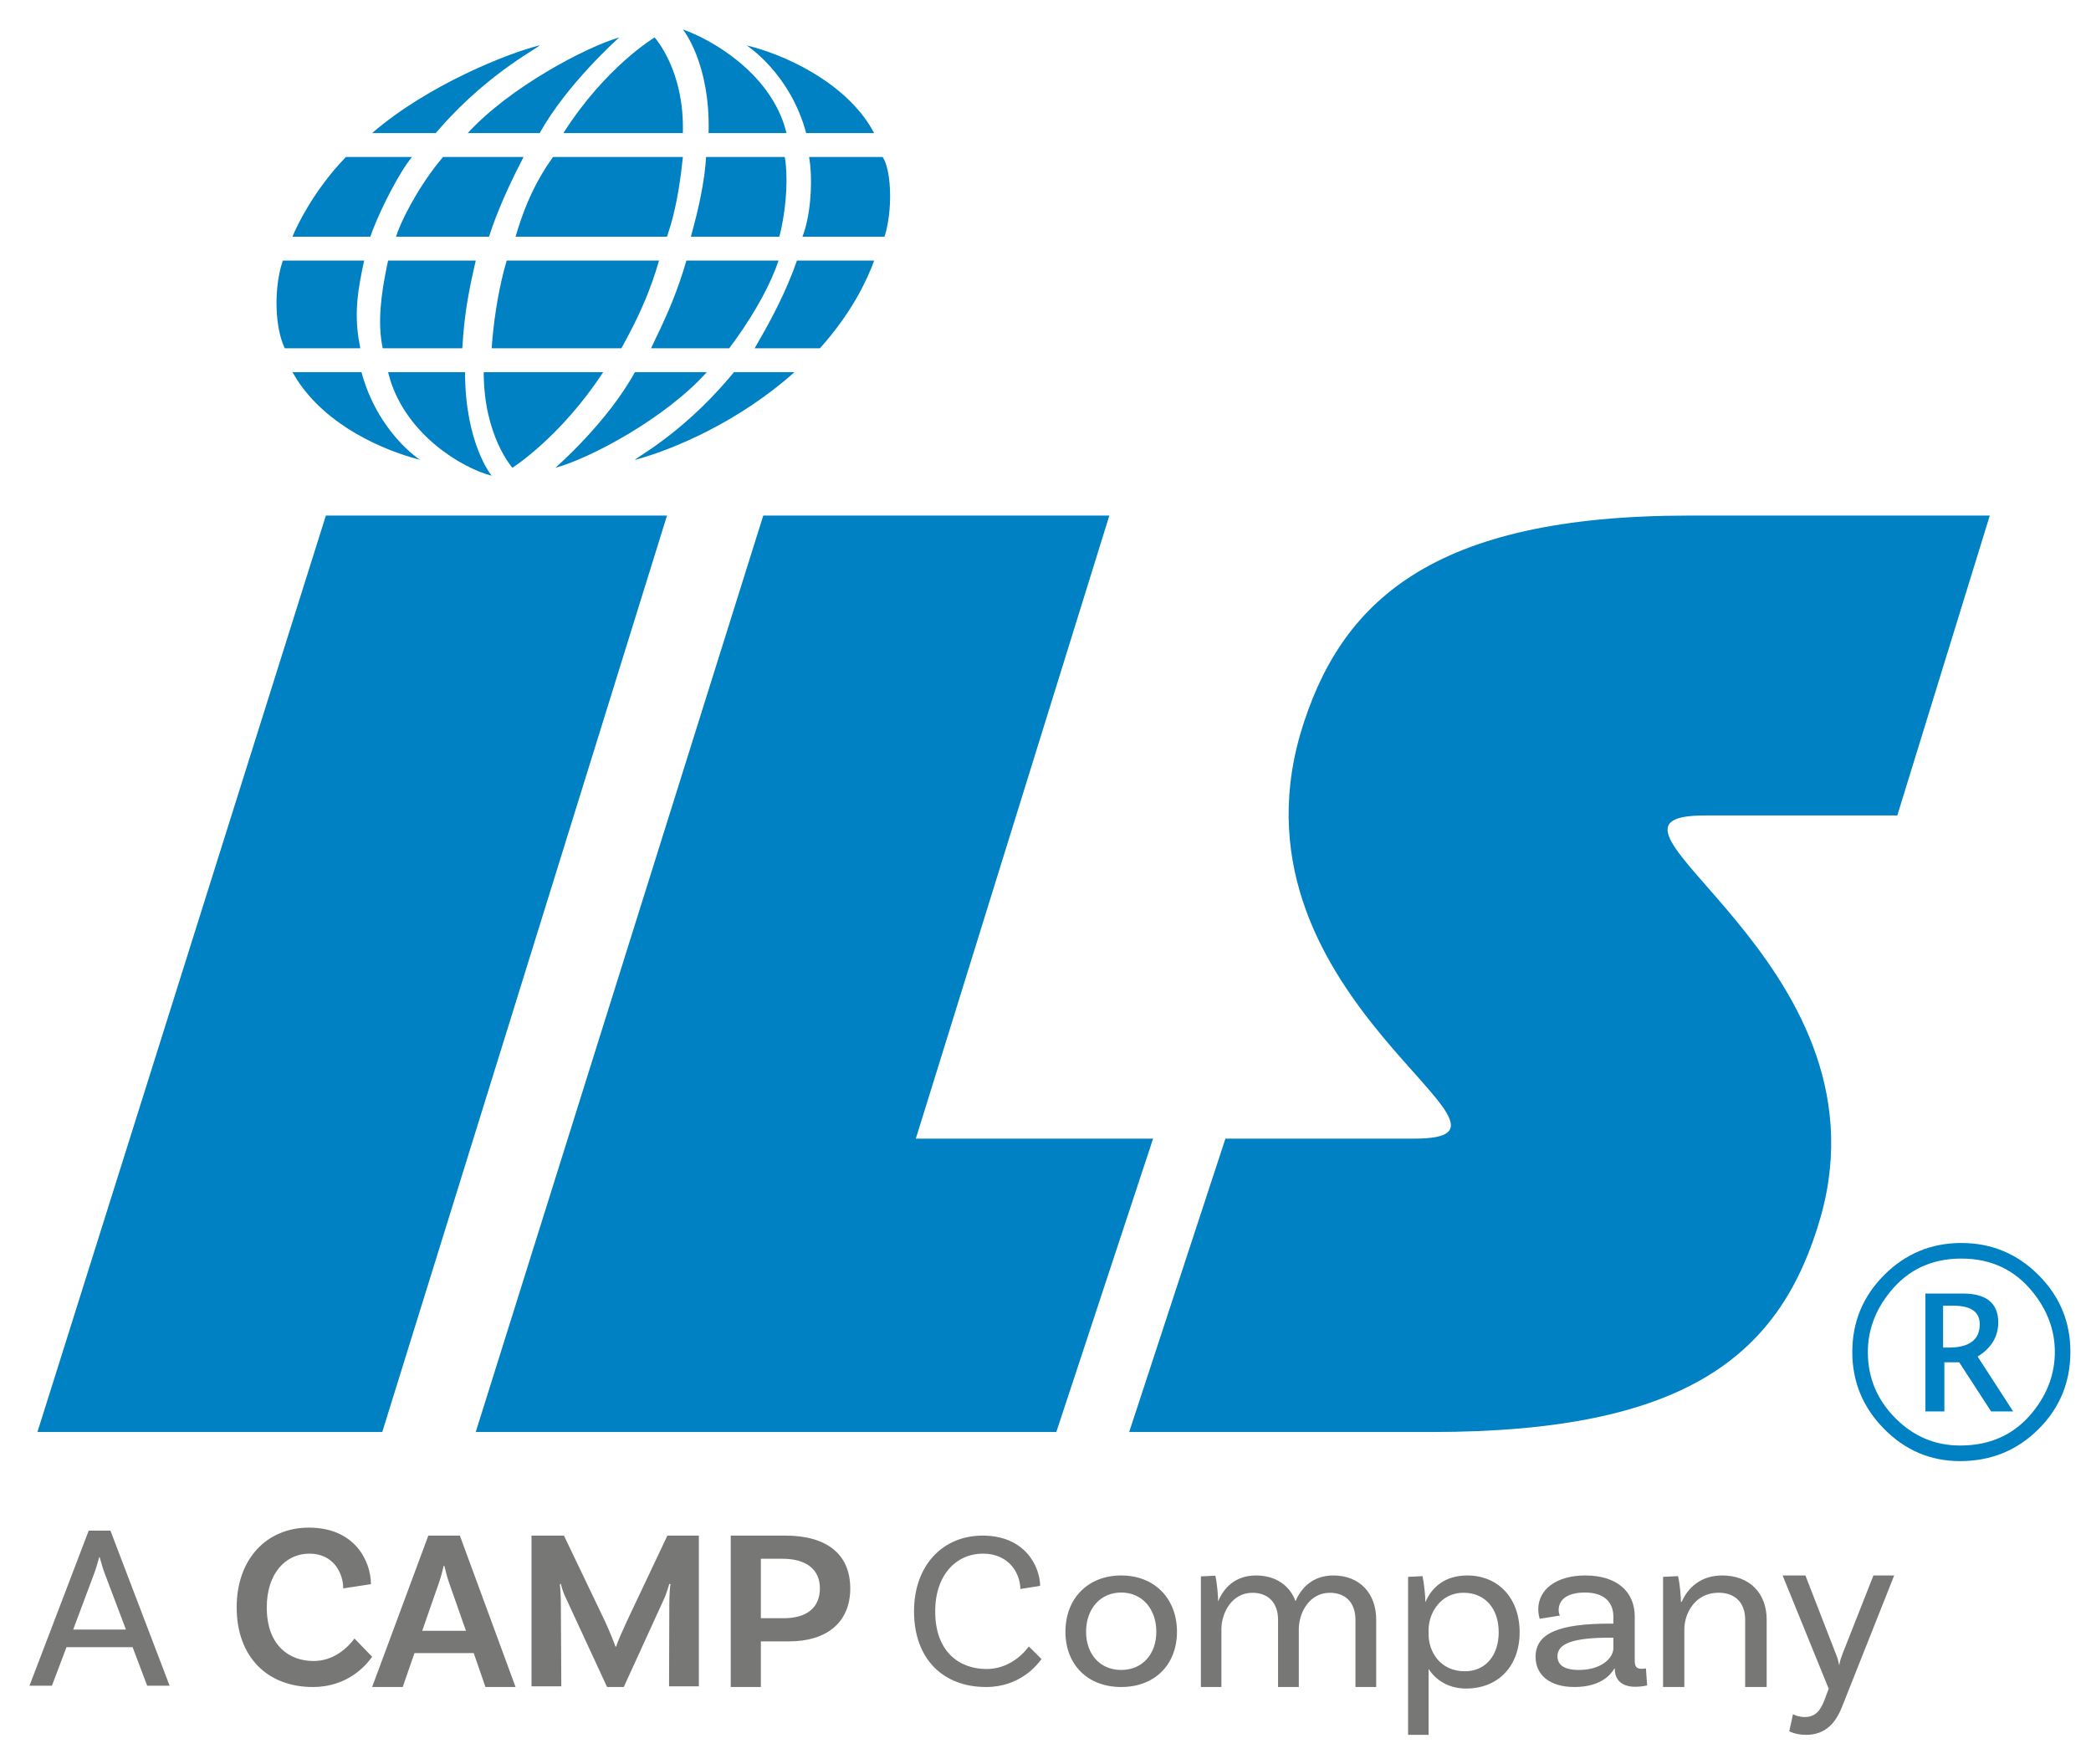
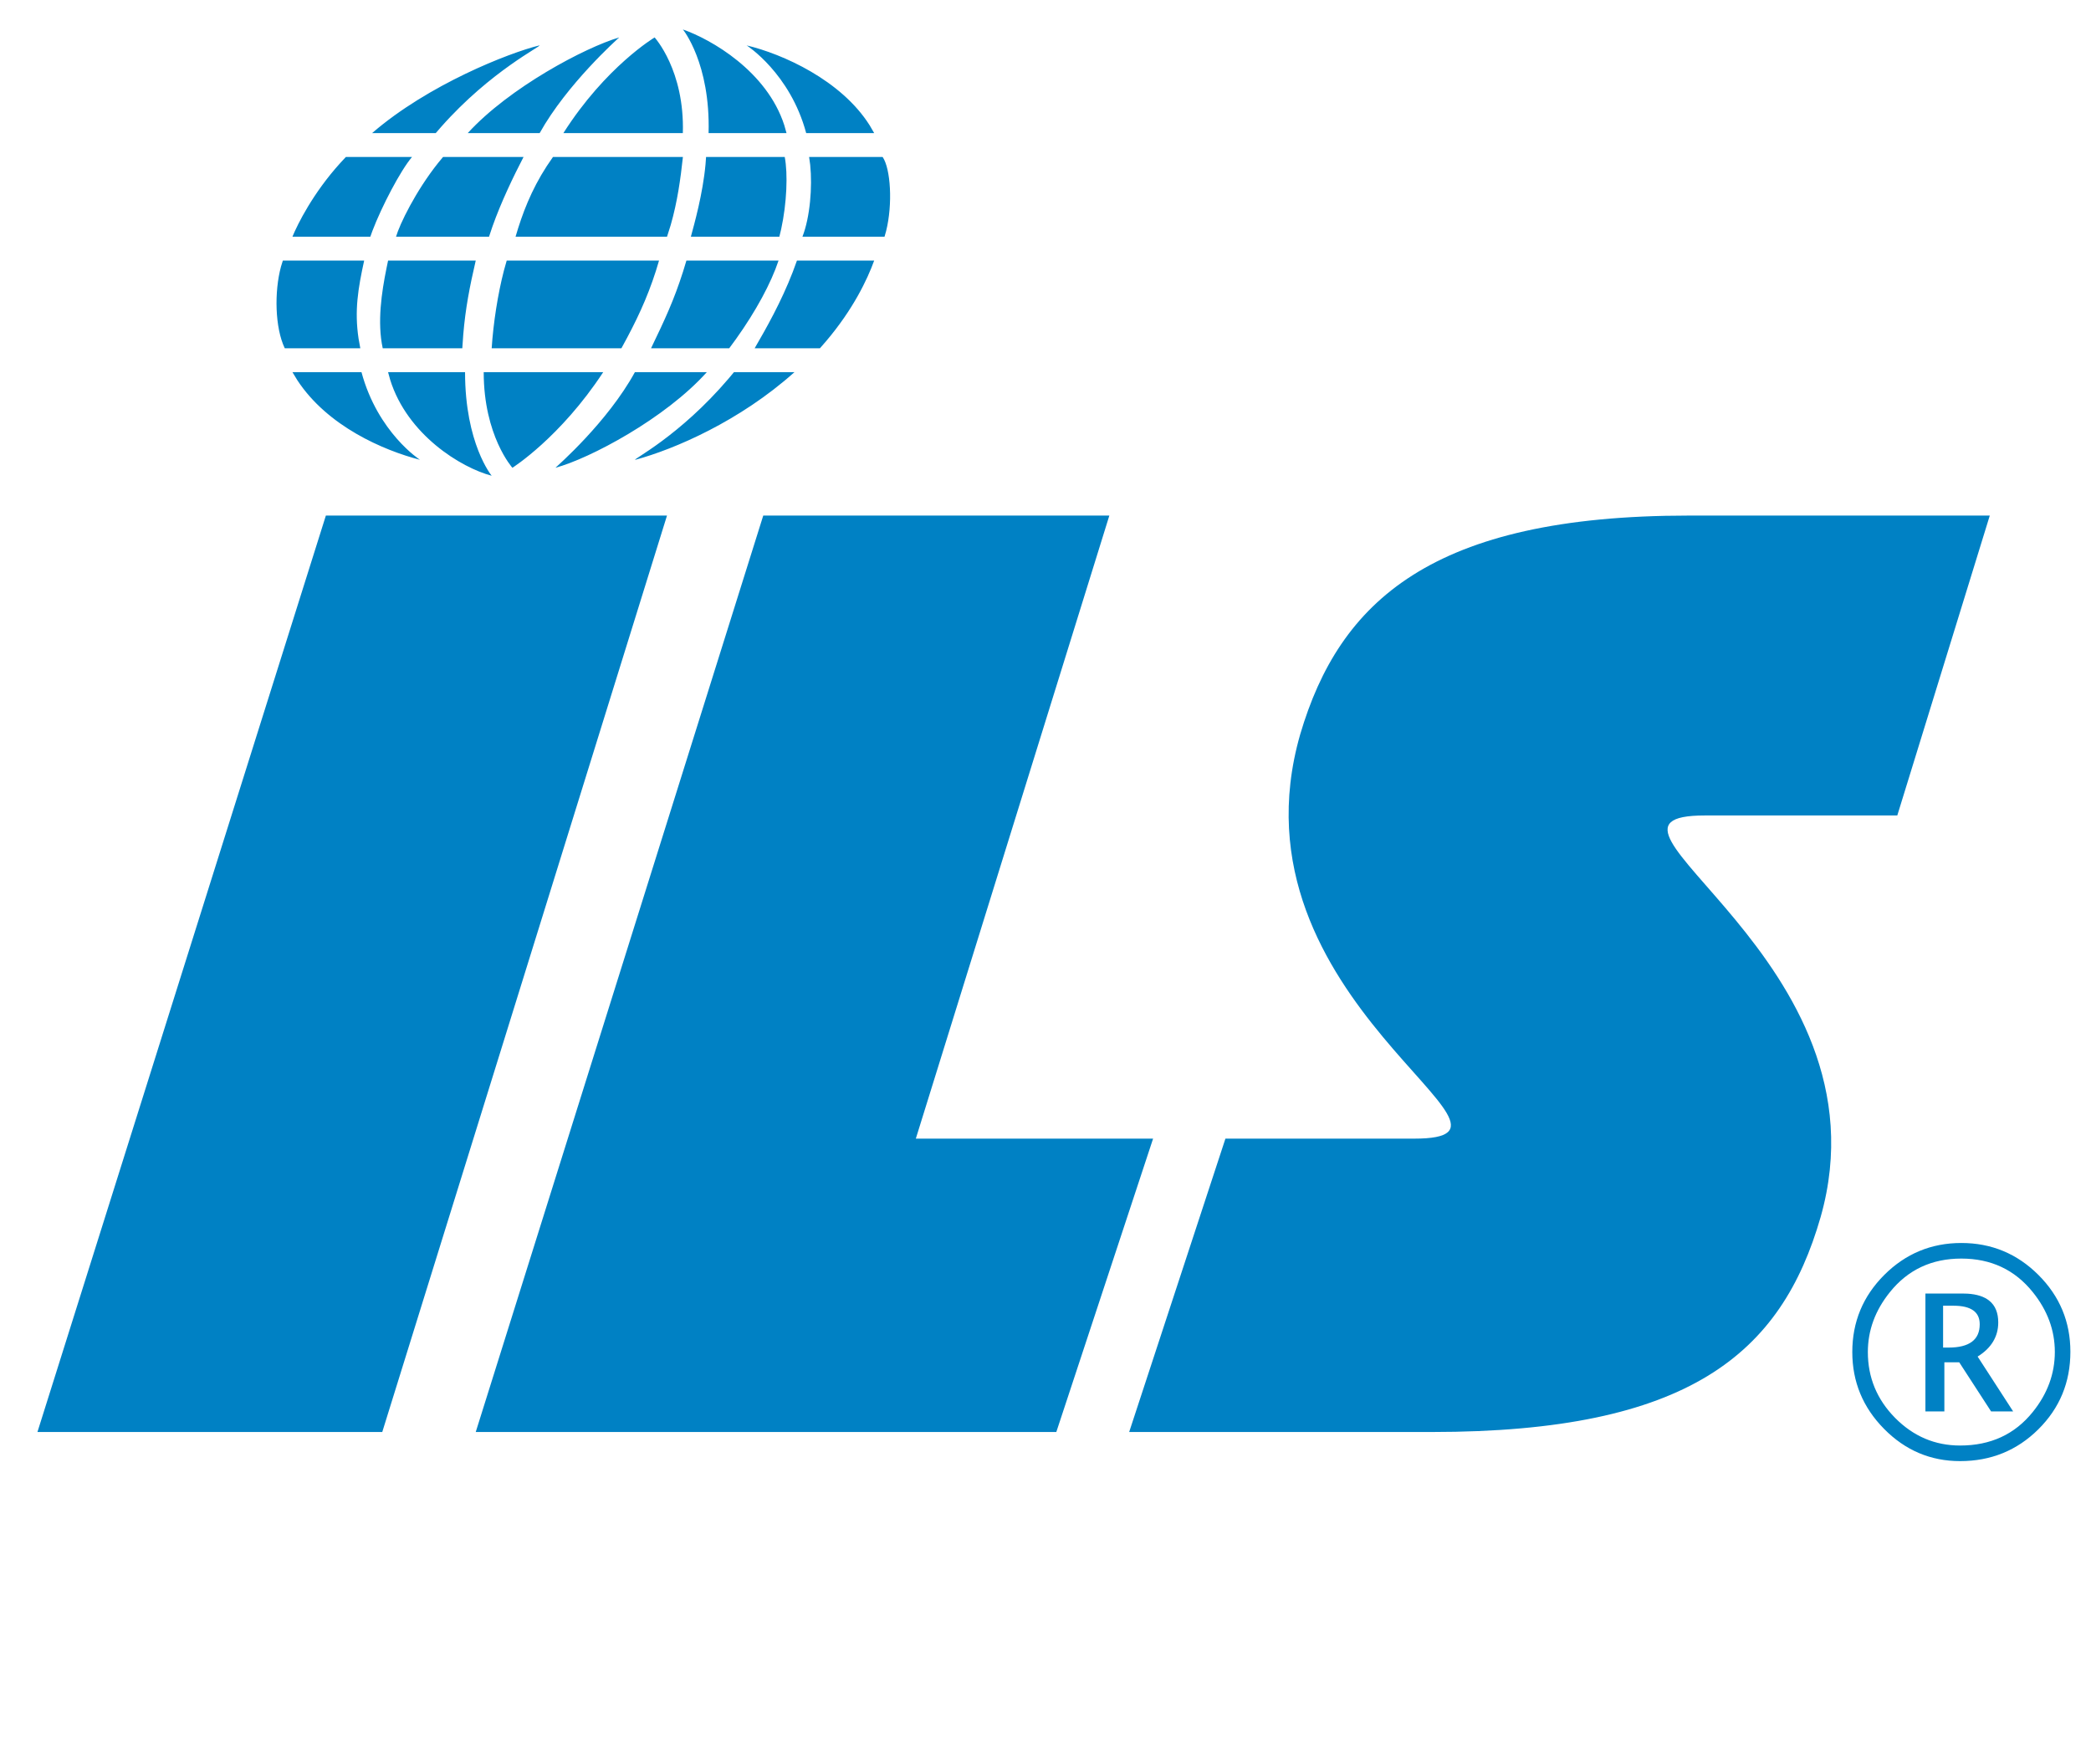
<svg xmlns="http://www.w3.org/2000/svg" width="64px" height="54px" viewBox="0 0 64 54" version="1.1">
  <title>Logo</title>
  <desc>Created with Sketch.</desc>
  <g id="Patterns" stroke="none" stroke-width="1" fill="none" fill-rule="evenodd">
    <g id="Logo-Variations" transform="translate(-557, -24)">
      <g id="Logo/Default" transform="translate(554, 21)">
-         <path d="M47.908,51.22 C48.856,51.22 49.512,51.913 49.512,52.958 C49.512,53.995 48.856,54.681 47.873,54.681 C47.345,54.681 46.953,54.431 46.725,54.081 L46.725,56.098 L46.098,56.098 L46.098,51.262 L46.54,51.241 C46.589,51.47 46.632,51.892 46.625,52.028 L46.632,52.028 C46.818,51.592 47.217,51.22 47.908,51.22 Z M58.259,51.22 L59.176,53.583 C59.247,53.755 59.261,53.813 59.289,53.956 L59.296,53.956 C59.325,53.798 59.353,53.734 59.409,53.583 L60.341,51.22 L60.976,51.22 L59.395,55.202 C59.205,55.704 58.894,56.098 58.28,56.098 C57.963,56.098 57.765,55.99 57.765,55.99 L57.878,55.467 C57.878,55.467 58.033,55.553 58.238,55.553 C58.584,55.553 58.732,55.324 58.845,55.023 L58.972,54.687 L57.561,51.22 L58.259,51.22 Z M55.713,51.22 C56.549,51.22 57.073,51.762 57.073,52.57 L57.073,54.634 L56.415,54.634 L56.415,52.57 C56.415,52.077 56.127,51.748 55.602,51.748 C54.878,51.748 54.553,52.384 54.553,52.87 L54.553,54.634 L53.902,54.634 L53.902,51.262 L54.361,51.241 C54.42,51.498 54.449,51.877 54.449,52.027 L54.472,52.027 C54.656,51.605 55.048,51.22 55.713,51.22 Z M12.454,49.756 C13.85,49.756 14.347,50.762 14.354,51.486 L13.505,51.616 C13.505,51.167 13.224,50.552 12.468,50.552 C11.741,50.552 11.165,51.16 11.165,52.195 C11.165,53.368 11.856,53.838 12.598,53.838 C13.21,53.838 13.634,53.44 13.85,53.15 L14.39,53.708 C14.196,53.983 13.634,54.634 12.576,54.634 C11.187,54.634 10.244,53.715 10.244,52.195 C10.244,50.711 11.165,49.756 12.454,49.756 Z M43.809,51.22 C44.615,51.22 45.122,51.765 45.122,52.575 L45.122,54.634 L44.487,54.634 L44.487,52.575 C44.487,52.08 44.209,51.75 43.702,51.75 C43.067,51.75 42.753,52.374 42.753,52.862 L42.753,54.634 L42.118,54.634 L42.118,52.575 C42.118,52.08 41.84,51.75 41.333,51.75 C40.698,51.75 40.384,52.374 40.384,52.862 L40.384,54.634 L39.756,54.634 L39.756,51.248 L40.199,51.227 C40.256,51.485 40.284,51.865 40.284,52.016 C40.455,51.585 40.827,51.22 41.44,51.22 C42.04,51.22 42.475,51.521 42.653,52.009 C42.832,51.578 43.203,51.22 43.809,51.22 Z M17.075,50 L18.78,54.634 L17.859,54.634 L17.499,53.595 L15.686,53.595 L15.326,54.634 L14.39,54.634 L16.11,50 L17.075,50 Z M37.317,51.22 C38.343,51.22 39.024,51.932 39.024,52.941 C39.024,53.95 38.343,54.634 37.317,54.634 C36.291,54.634 35.61,53.95 35.61,52.941 C35.61,51.932 36.291,51.22 37.317,51.22 Z M20.261,50 L21.523,52.635 C21.647,52.901 21.8,53.285 21.837,53.397 L21.858,53.397 C21.888,53.285 22.056,52.901 22.18,52.635 L23.427,50 L24.39,50 L24.39,54.613 L23.478,54.613 L23.486,52.055 C23.486,51.852 23.507,51.524 23.522,51.489 L23.486,51.475 C23.471,51.538 23.383,51.817 23.325,51.936 L22.092,54.634 L21.581,54.634 L20.319,51.908 C20.224,51.72 20.173,51.51 20.166,51.475 L20.137,51.489 C20.144,51.524 20.166,51.852 20.166,52.055 L20.18,54.613 L19.268,54.613 L19.268,50 L20.261,50 Z M33.075,50 C34.378,50 34.829,50.945 34.836,51.538 L34.23,51.634 C34.23,51.2 33.92,50.552 33.082,50.552 C32.279,50.552 31.624,51.193 31.624,52.317 C31.624,53.572 32.377,54.083 33.195,54.083 C33.8,54.083 34.244,53.724 34.491,53.393 L34.878,53.779 C34.737,53.972 34.209,54.634 33.181,54.634 C31.87,54.634 30.976,53.779 30.976,52.317 C30.976,50.917 31.849,50 33.075,50 Z M27.042,50 C28.285,50 29.024,50.555 29.024,51.615 C29.024,52.682 28.271,53.237 27.159,53.237 L26.288,53.237 L26.288,54.634 L25.366,54.634 L25.366,50 L27.042,50 Z M51.525,51.22 C52.477,51.22 53.035,51.706 53.035,52.475 L53.035,53.823 C53.035,54.006 53.087,54.077 53.251,54.077 C53.296,54.077 53.348,54.07 53.377,54.063 L53.415,54.585 C53.415,54.585 53.244,54.627 53.058,54.627 C52.693,54.627 52.425,54.465 52.425,54.077 L52.425,54.07 L52.41,54.07 C52.314,54.239 52.009,54.634 51.19,54.634 C50.417,54.634 50,54.253 50,53.71 C50,52.983 50.729,52.694 52.276,52.694 L52.381,52.694 L52.381,52.482 C52.381,52.031 52.09,51.742 51.51,51.742 C51.012,51.742 50.707,51.932 50.707,52.278 C50.707,52.355 50.722,52.398 50.744,52.447 L50.127,52.546 C50.127,52.546 50.082,52.419 50.082,52.257 C50.082,51.65 50.632,51.22 51.525,51.22 Z M6.38,49.848 L8.192,54.595 L7.505,54.595 L7.059,53.415 L5.035,53.415 L4.589,54.595 L3.902,54.595 L5.715,49.848 L6.38,49.848 Z M47.794,51.749 C47.081,51.749 46.725,52.385 46.725,52.886 L46.725,53.022 C46.725,53.53 47.06,54.152 47.837,54.152 C48.464,54.152 48.871,53.673 48.871,52.958 C48.871,52.235 48.457,51.749 47.794,51.749 Z M52.381,53.124 L52.276,53.124 C51.079,53.124 50.67,53.329 50.67,53.696 C50.67,53.957 50.878,54.112 51.324,54.112 C52.009,54.112 52.381,53.752 52.381,53.442 L52.381,53.124 Z M37.317,51.742 C36.671,51.742 36.242,52.25 36.242,52.941 C36.242,53.632 36.671,54.112 37.317,54.112 C37.963,54.112 38.392,53.632 38.392,52.941 C38.392,52.25 37.963,51.742 37.317,51.742 Z M16.6,50.927 L16.578,50.927 C16.542,51.102 16.485,51.299 16.434,51.446 L15.923,52.914 L17.262,52.914 L16.744,51.439 C16.693,51.299 16.643,51.102 16.6,50.927 Z M6.051,50.661 L6.036,50.661 C5.985,50.848 5.934,51.021 5.883,51.157 L5.24,52.876 L6.855,52.876 L6.204,51.157 C6.153,51.021 6.102,50.848 6.051,50.661 Z M26.954,50.709 L26.288,50.709 L26.288,52.528 L26.99,52.528 C27.693,52.528 28.095,52.205 28.095,51.615 C28.095,51.053 27.7,50.709 26.954,50.709 Z" id="Camp" fill="#777776" />
        <path d="M63.031,41.044 C63.951,41.044 64.737,41.37 65.39,42.021 C66.043,42.673 66.369,43.457 66.369,44.373 C66.369,45.307 66.042,46.098 65.388,46.747 C64.733,47.396 63.935,47.72 62.993,47.72 C62.091,47.72 61.315,47.391 60.667,46.734 C60.018,46.077 59.694,45.293 59.694,44.382 C59.694,43.46 60.02,42.673 60.673,42.021 C61.326,41.37 62.112,41.044 63.031,41.044 Z M63.031,41.521 C62.124,41.521 61.395,41.863 60.845,42.548 C60.395,43.106 60.17,43.718 60.17,44.382 C60.17,45.161 60.448,45.833 61.004,46.397 C61.562,46.961 62.225,47.243 62.993,47.243 C63.926,47.243 64.668,46.901 65.218,46.216 C65.668,45.658 65.893,45.045 65.893,44.378 C65.893,43.716 65.668,43.106 65.218,42.548 C64.668,41.863 63.939,41.521 63.031,41.521 Z M63.902,18.78 L61.071,27.959 L55.179,27.959 L55.179,27.959 C50.717,27.959 60.956,32.377 58.726,40.245 C57.524,44.435 54.693,46.829 46.827,46.829 L37.561,46.829 L37.561,46.829 L40.507,37.85 L46.284,37.85 L46.284,37.85 C50.717,37.85 40.449,33.66 42.795,25.479 C43.996,21.403 46.827,18.78 54.693,18.78 L63.902,18.78 L63.902,18.78 Z M36.954,18.78 L31.031,37.85 L38.293,37.85 L35.331,46.829 L17.561,46.829 L26.361,18.78 L36.954,18.78 Z M23.415,18.78 L14.7,46.829 L4.146,46.829 L12.974,18.78 L23.415,18.78 Z M63.07,42.591 L63.22,42.595 C63.51,42.613 63.733,42.685 63.888,42.812 C64.07,42.959 64.161,43.181 64.161,43.476 C64.161,43.693 64.108,43.889 64.002,44.064 C63.896,44.239 63.739,44.391 63.53,44.52 L63.53,44.52 L64.617,46.199 L63.942,46.199 L62.967,44.696 L62.512,44.696 L62.512,46.199 L61.932,46.199 L61.932,42.591 L63.07,42.591 Z M62.795,42.964 L62.473,42.964 L62.473,44.245 L62.641,44.245 C62.958,44.245 63.197,44.185 63.356,44.066 C63.515,43.947 63.594,43.769 63.594,43.531 C63.594,43.342 63.528,43.201 63.394,43.106 C63.261,43.012 63.062,42.964 62.795,42.964 L62.795,42.964 Z M17.234,14.39 C17.234,16.581 18.049,17.561 18.049,17.561 C17.103,17.313 15.465,16.3 14.942,14.623 L14.878,14.39 L17.234,14.39 Z M21.463,14.39 C20.146,16.397 18.683,17.317 18.683,17.317 C18.683,17.317 17.805,16.341 17.805,14.39 L21.463,14.39 Z M24.634,14.39 C23.36,15.812 21.043,17.038 20,17.317 C20.058,17.261 21.593,15.923 22.433,14.39 L24.634,14.39 Z M14.064,14.39 C14.563,16.243 15.854,17.073 15.854,17.073 C14.742,16.785 13.024,16.05 12.098,14.633 L11.951,14.39 L14.064,14.39 Z M27.317,14.39 C25.636,15.894 23.642,16.749 22.445,17.073 C22.335,17.073 23.792,16.359 25.303,14.584 L25.465,14.39 L27.317,14.39 Z M23.171,10.976 C22.919,11.853 22.601,12.572 22.198,13.33 L22.02,13.659 L18.049,13.659 C18.099,12.885 18.237,11.998 18.425,11.275 L18.509,10.976 L23.171,10.976 Z M17.561,10.976 C17.373,11.784 17.246,12.441 17.179,13.244 L17.15,13.659 L14.714,13.659 C14.542,12.862 14.68,11.947 14.829,11.213 L14.878,10.976 L17.561,10.976 Z M14.146,10.976 C13.96,11.825 13.845,12.507 13.975,13.365 L14.028,13.659 L11.716,13.659 C11.415,13.032 11.392,11.929 11.6,11.16 L11.657,10.976 L14.146,10.976 Z M29.756,10.976 C29.546,11.554 29.115,12.465 28.281,13.447 L28.096,13.659 L26.098,13.659 C26.448,13.056 26.909,12.243 27.264,11.325 L27.392,10.976 L29.756,10.976 Z M26.829,10.976 C26.599,11.666 26.137,12.522 25.528,13.375 L25.32,13.659 L22.927,13.659 C23.357,12.767 23.63,12.179 23.906,11.314 L24.009,10.976 L26.829,10.976 Z M23.902,7.805 C23.829,8.479 23.734,9.172 23.529,9.886 L23.416,10.244 L18.78,10.244 C18.984,9.545 19.255,8.825 19.735,8.084 L19.925,7.805 L23.902,7.805 Z M15.61,7.805 C15.251,8.23 14.681,9.325 14.399,10.066 L14.335,10.244 L11.951,10.244 C12.107,9.863 12.58,8.91 13.415,7.989 L13.586,7.805 L15.61,7.805 Z M19.024,7.805 C18.716,8.398 18.341,9.177 18.075,9.926 L17.968,10.244 L15.122,10.244 C15.231,9.864 15.724,8.848 16.41,7.987 L16.56,7.805 L19.024,7.805 Z M27.019,7.805 C27.118,8.322 27.082,9.22 26.91,10.011 L26.854,10.244 L24.146,10.244 C24.247,9.869 24.511,8.939 24.594,8.031 L24.611,7.805 L27.019,7.805 Z M30.015,7.805 C30.26,8.159 30.328,9.245 30.122,10.071 L30.073,10.244 L27.561,10.244 C27.795,9.642 27.867,8.718 27.798,8.045 L27.765,7.805 L30.015,7.805 Z M25.854,4.39 C26.949,4.65 28.745,5.45 29.619,6.837 L29.756,7.073 L27.675,7.073 C27.183,5.239 25.854,4.39 25.854,4.39 Z M23.902,3.902 C24.763,4.202 26.472,5.179 27.005,6.832 L27.073,7.073 L24.688,7.073 C24.746,4.931 23.902,3.902 23.902,3.902 Z M23.036,4.146 C23.036,4.146 23.957,5.15 23.9,7.073 L20.244,7.073 C21.539,5.038 23.036,4.146 23.036,4.146 Z M21.951,4.146 C21.893,4.202 20.358,5.568 19.518,7.073 L17.317,7.073 C18.591,5.679 20.909,4.453 21.951,4.146 Z M19.507,4.39 C19.619,4.39 18.024,5.162 16.501,6.885 L16.338,7.073 L14.39,7.073 C16.106,5.589 18.576,4.619 19.507,4.39 Z" id="ILS" fill="#0081C4" />
      </g>
    </g>
  </g>
</svg>